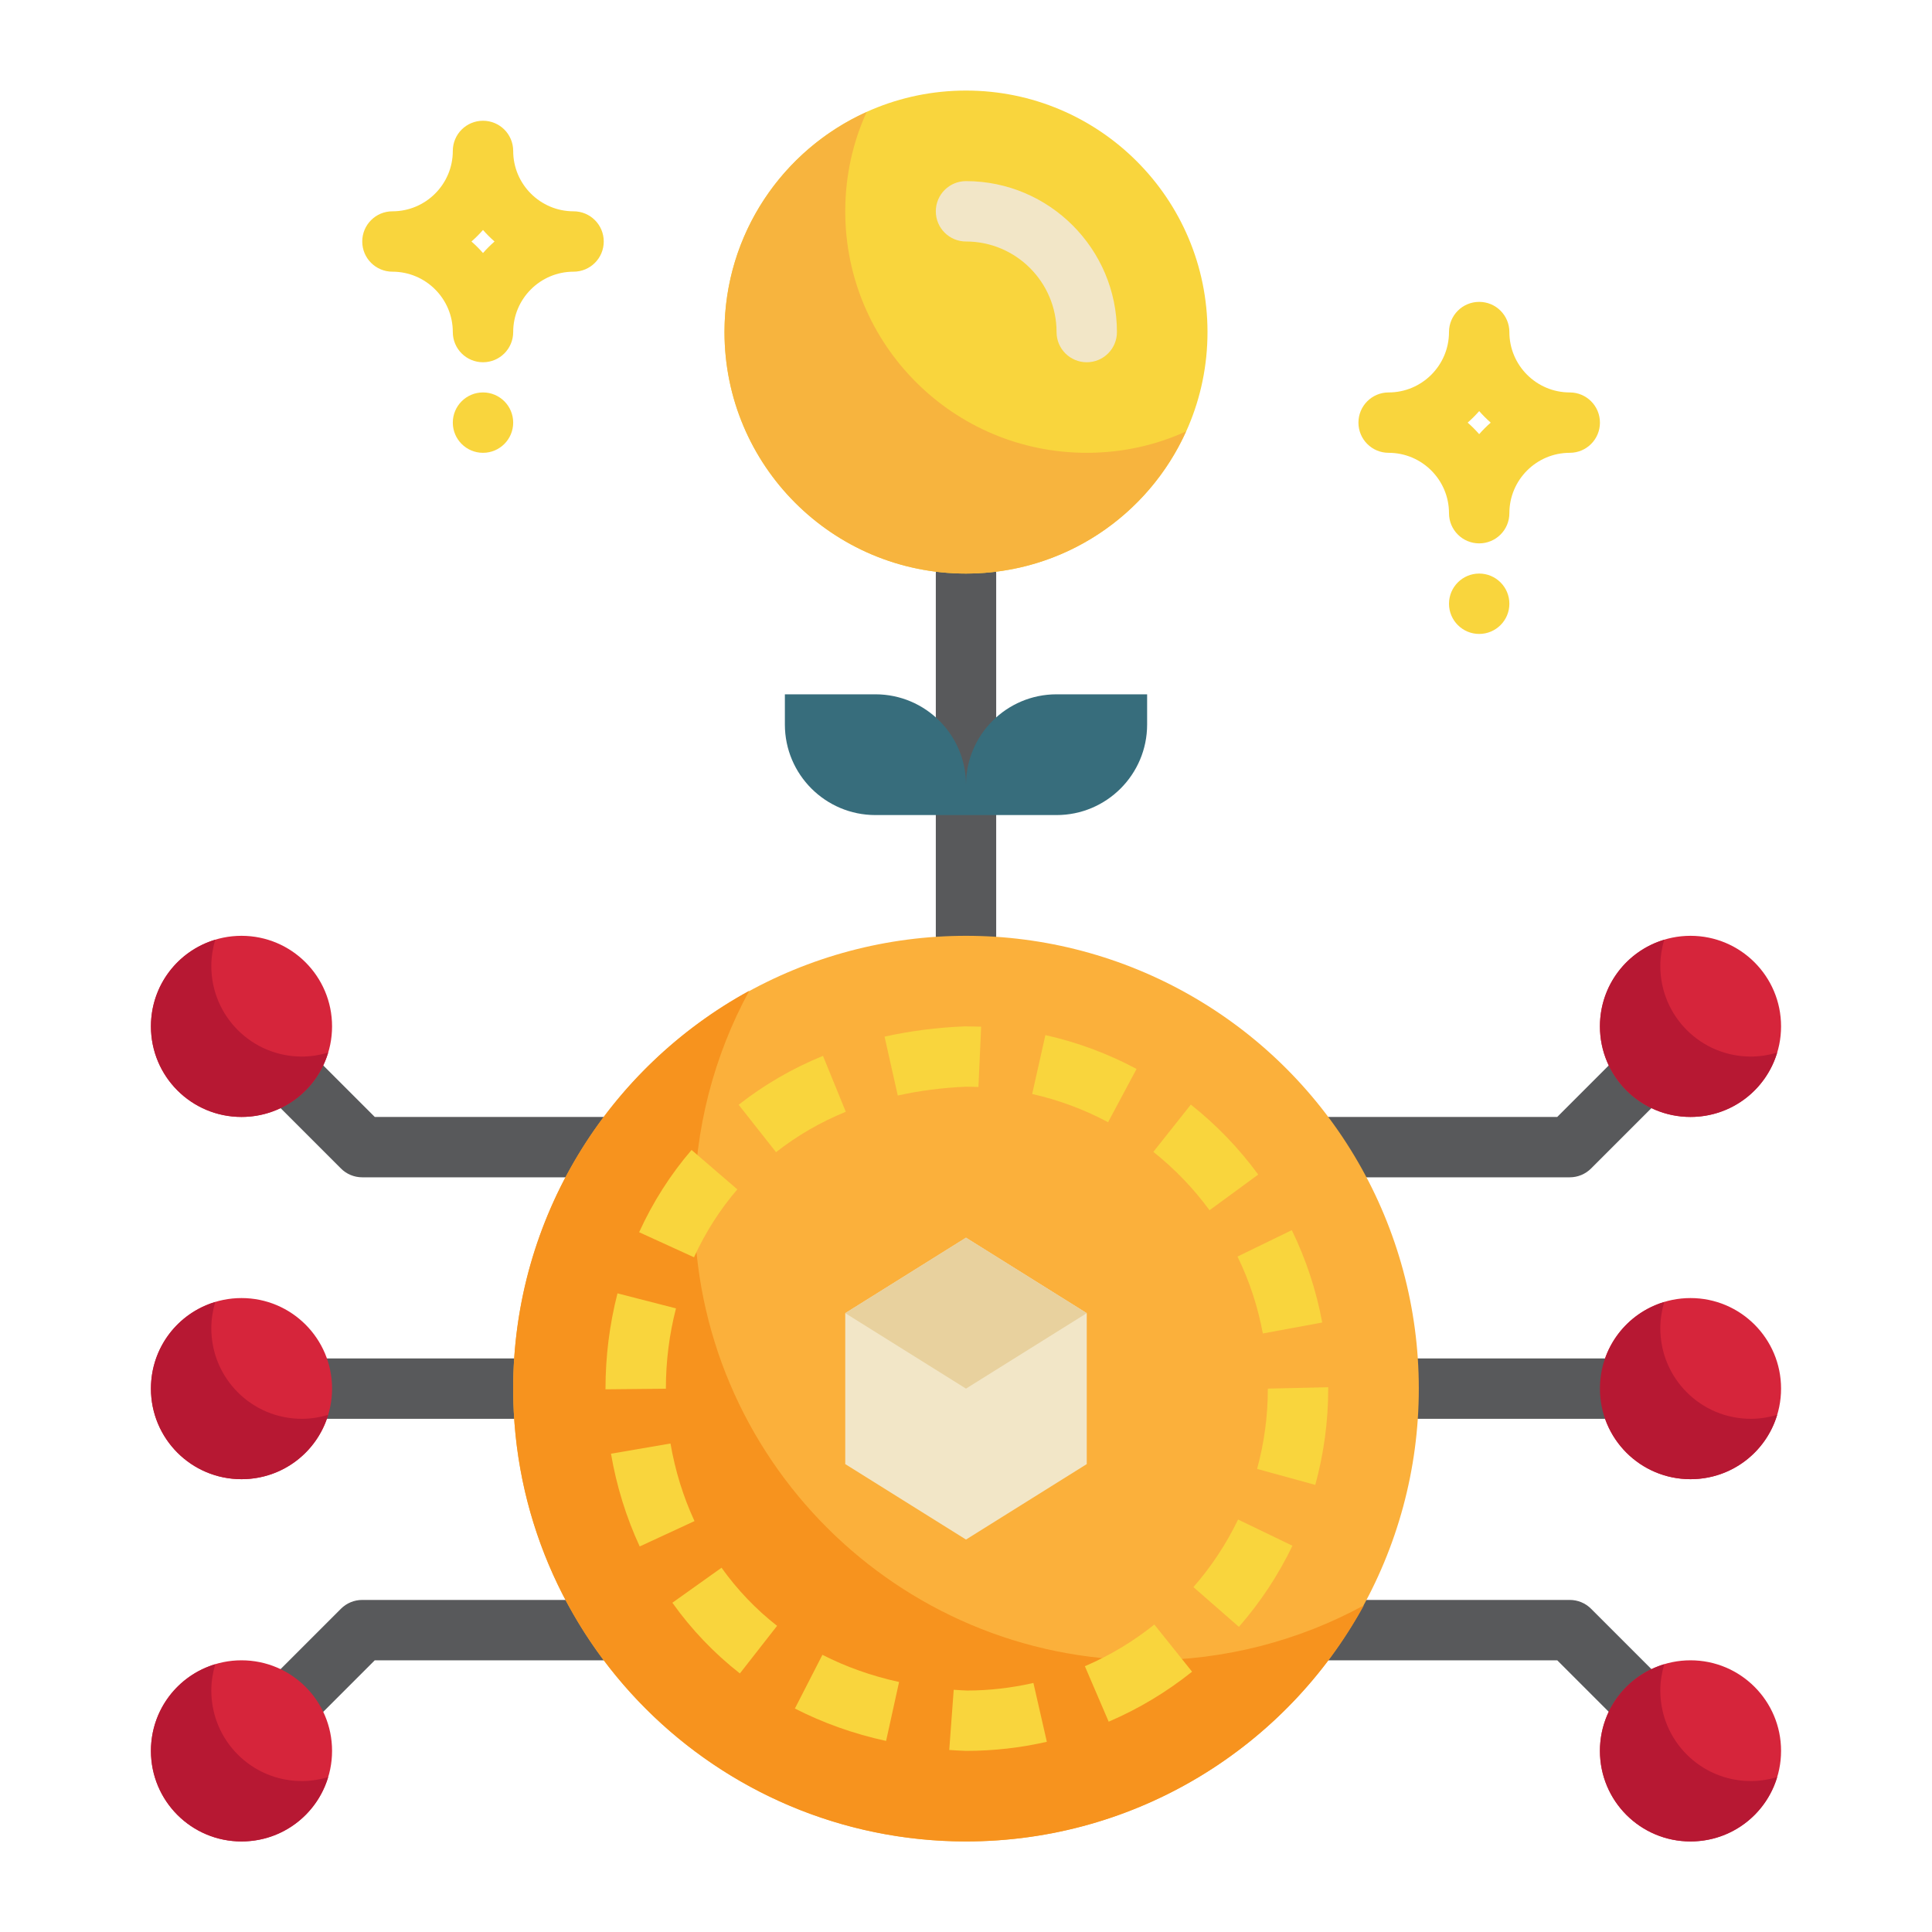
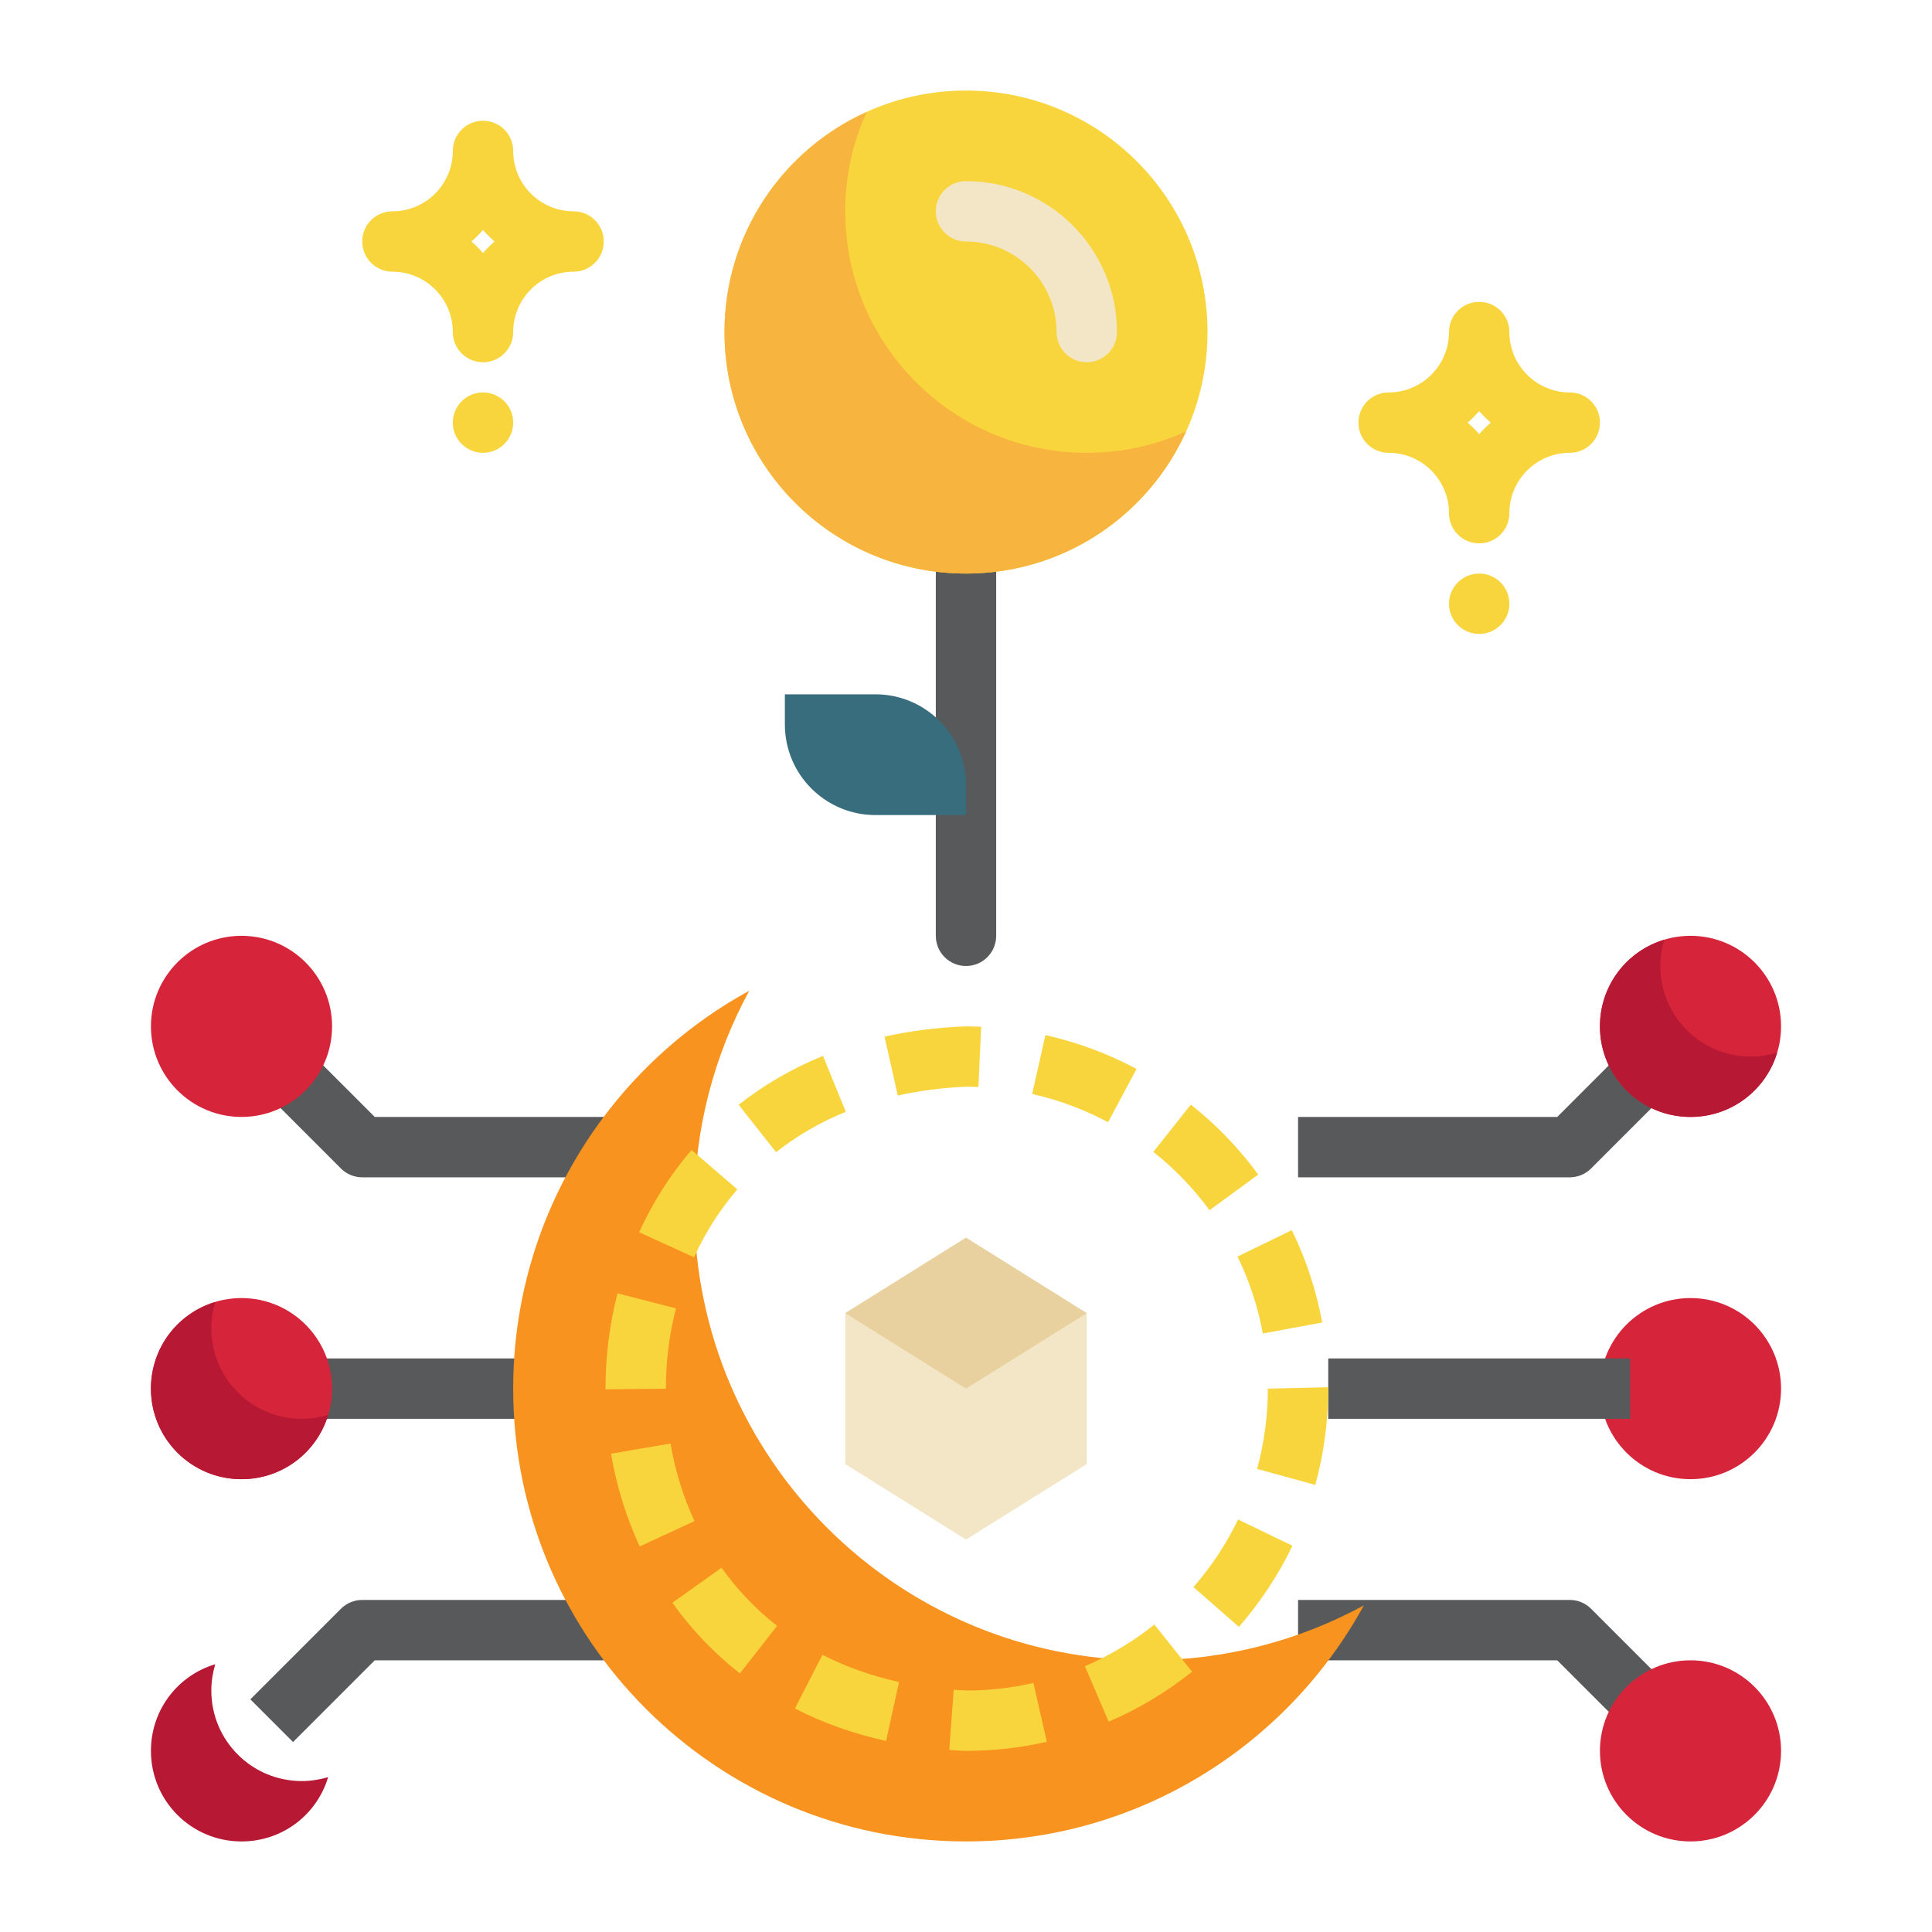
<svg xmlns="http://www.w3.org/2000/svg" id="flat" height="512" viewBox="0 0 64 64" width="512">
  <path d="m9 45h9v2h-9z" fill="#58595b" />
  <path d="m32 32c-.553 0-1-.447-1-1v-12c0-.553.447-1 1-1s1 .447 1 1v12c0 .553-.447 1-1 1z" fill="#58595b" />
  <path d="m52 39h-9v-2h8.586l2.707-2.707 1.414 1.414-3 3c-.188.188-.441.293-.707.293z" fill="#58595b" />
  <circle cx="56" cy="34" fill="#d6253b" r="3" />
  <path d="m54.293 57.707-2.707-2.707h-8.586v-2h9c.266 0 .52.105.707.293l3 3z" fill="#58595b" />
  <circle cx="56" cy="58" fill="#d6253b" r="3" />
  <circle cx="56" cy="46" fill="#d6253b" r="3" />
  <path d="m44 45h10v2h-10z" fill="#58595b" />
  <path d="m21 39h-9c-.266 0-.52-.105-.707-.293l-3-3 1.414-1.414 2.707 2.707h8.586z" fill="#58595b" />
  <circle cx="8" cy="34" fill="#d6253b" r="3" />
  <path d="m9.707 57.707-1.414-1.414 3-3c.188-.188.441-.293.707-.293h9v2h-8.586z" fill="#58595b" />
-   <circle cx="8" cy="58" fill="#d6253b" r="3" />
  <circle cx="8" cy="46" fill="#d6253b" r="3" />
  <g fill="#b71833">
    <path d="m58.87 34.87c-.37 1.24-1.51 2.13-2.87 2.13-1.66 0-3-1.34-3-3 0-1.36.89-2.5 2.13-2.87-.08.27-.13.57-.13.87 0 1.66 1.34 3 3 3 .3 0 .6-.05.87-.13z" />
-     <path d="m58.87 58.87c-.37 1.24-1.51 2.13-2.87 2.13-1.66 0-3-1.34-3-3 0-1.36.89-2.5 2.13-2.87-.08.27-.13.57-.13.87 0 1.66 1.34 3 3 3 .3 0 .6-.05.87-.13z" />
-     <path d="m58.87 46.87c-.37 1.24-1.51 2.13-2.87 2.13-1.66 0-3-1.34-3-3 0-1.36.89-2.5 2.13-2.87-.08.27-.13.57-.13.87 0 1.66 1.34 3 3 3 .3 0 .6-.05.87-.13z" />
-     <path d="m10.87 34.87c-.37 1.24-1.51 2.13-2.87 2.13-1.66 0-3-1.34-3-3 0-1.36.89-2.5 2.13-2.87-.08.27-.13.57-.13.87 0 1.66 1.34 3 3 3 .3 0 .6-.05.87-.13z" />
+     <path d="m58.87 46.87z" />
    <path d="m10.87 58.87c-.37 1.24-1.51 2.13-2.87 2.13-1.66 0-3-1.34-3-3 0-1.36.89-2.5 2.13-2.87-.08.27-.13.57-.13.87 0 1.66 1.34 3 3 3 .3 0 .6-.05.87-.13z" />
    <path d="m10.87 46.87c-.37 1.24-1.51 2.13-2.87 2.13-1.66 0-3-1.34-3-3 0-1.36.89-2.5 2.13-2.87-.08.27-.13.57-.13.87 0 1.66 1.34 3 3 3 .3 0 .6-.05.87-.13z" />
  </g>
-   <circle cx="32" cy="46" fill="#fbb03b" r="15" />
  <path d="m45.18 53.18c-2.55 4.66-7.5 7.82-13.18 7.82-8.28 0-15-6.72-15-15 0-5.68 3.16-10.63 7.82-13.18-1.16 2.13-1.82 4.58-1.82 7.18 0 8.28 6.72 15 15 15 2.6 0 5.05-.66 7.18-1.82z" fill="#f7931e" />
  <path d="m32.013 58h-.014c-.214-.008-.385-.018-.554-.03l.148-1.994c.147.011.297.019.448.025.711 0 1.462-.084 2.192-.251l.445 1.949c-.872.199-1.77.301-2.667.301zm-2.66-.329c-1.074-.235-2.091-.597-3.021-1.074l.912-1.779c.777.398 1.632.701 2.539.9zm7.374-.637-.789-1.838c.824-.354 1.599-.818 2.301-1.381l1.25 1.562c-.843.674-1.772 1.231-2.762 1.656zm-12.218-1.6c-.853-.667-1.605-1.455-2.236-2.341l1.629-1.16c.52.729 1.138 1.377 1.84 1.925l-1.232 1.576zm16.531-1.543-1.506-1.316c.591-.676 1.089-1.429 1.479-2.239l1.801.869c-.468.972-1.065 1.875-1.774 2.687zm-19.849-2.663c-.447-.967-.768-2-.951-3.072l1.971-.338c.154.898.422 1.764.795 2.57l-1.814.84zm22.38-2.039-1.928-.529c.236-.862.356-1.758.356-2.66l2-.046v.046c0 1.082-.145 2.155-.429 3.189zm-23.513-3.166v-.02c0-1.07.134-2.133.397-3.159l1.938.498c-.223.863-.335 1.759-.335 2.661zm21.775-1.85c-.163-.884-.445-1.741-.839-2.548l1.799-.875c.472.969.811 1.998 1.007 3.06zm-18.843-2.524-1.818-.83c.455-.997 1.039-1.914 1.737-2.725l1.516 1.305c-.574.668-1.058 1.425-1.435 2.25zm17.077-1.558c-.531-.725-1.157-1.375-1.861-1.934l1.242-1.566c.845.669 1.596 1.449 2.232 2.318zm-14.36-1.924-1.238-1.57c.838-.66 1.777-1.205 2.793-1.62l.756 1.852c-.843.344-1.62.795-2.311 1.339zm10.999-.993c-.792-.423-1.637-.737-2.514-.934l.438-1.951c1.052.235 2.068.612 3.02 1.121l-.943 1.764zm-6.966-.883-.438-1.951c.844-.188 1.737-.304 2.656-.34.214.004.377.003.544.01l-.09 1.998c-.138-.006-.275-.009-.414-.009-.76.031-1.533.13-2.259.292z" fill="#f9d53d" />
  <path d="m28 43.5v5l4 2.5 4-2.5v-5l-4-2.5z" fill="#f2e6c7" />
  <path d="m28 43.5 4 2.5 4-2.5-4-2.5z" fill="#e8d19e" />
  <circle cx="32" cy="11" fill="#f9d53d" r="8" />
  <path d="m39.29 14.29c-1.25 2.78-4.04 4.71-7.29 4.71-4.42 0-8-3.58-8-8 0-3.25 1.93-6.04 4.71-7.29-.46 1-.71 2.12-.71 3.29 0 4.42 3.58 8 8 8 1.17 0 2.29-.25 3.29-.71z" fill="#f7b43e" />
  <path d="m36 12c-.553 0-1-.447-1-1 0-1.654-1.346-3-3-3-.553 0-1-.447-1-1s.447-1 1-1c2.757 0 5 2.243 5 5 0 .553-.447 1-1 1z" fill="#f2e6c7" />
-   <path d="m35 23h3v1c0 1.656-1.344 3-3 3h-3v-1c0-1.656 1.344-3 3-3z" fill="#376d7c" />
  <path d="m26 23h3c1.656 0 3 1.344 3 3v1h-3c-1.656 0-3-1.344-3-3z" fill="#376d7c" transform="matrix(-1 0 0 -1 58 50)" />
  <g fill="#f9d53d">
    <path d="m52 13c-1.103 0-2-.897-2-2 0-.553-.447-1-1-1s-1 .447-1 1c0 1.103-.897 2-2 2-.553 0-1 .447-1 1s.447 1 1 1c1.103 0 2 .897 2 2 0 .553.447 1 1 1s1-.447 1-1c0-1.103.897-2 2-2 .553 0 1-.447 1-1s-.447-1-1-1zm-3 1.382c-.119-.136-.246-.263-.382-.382.136-.119.263-.246.382-.382.119.136.246.263.382.382-.136.119-.263.246-.382.382z" />
    <circle cx="49" cy="20" r="1" />
    <path d="m19 7c-1.103 0-2-.897-2-2 0-.553-.447-1-1-1s-1 .447-1 1c0 1.103-.897 2-2 2-.553 0-1 .447-1 1s.447 1 1 1c1.103 0 2 .897 2 2 0 .553.447 1 1 1s1-.447 1-1c0-1.103.897-2 2-2 .553 0 1-.447 1-1s-.447-1-1-1zm-3 1.382c-.119-.136-.246-.263-.382-.382.136-.119.263-.246.382-.382.119.136.246.263.382.382-.136.119-.263.246-.382.382z" />
    <circle cx="16" cy="14" r="1" />
  </g>
</svg>